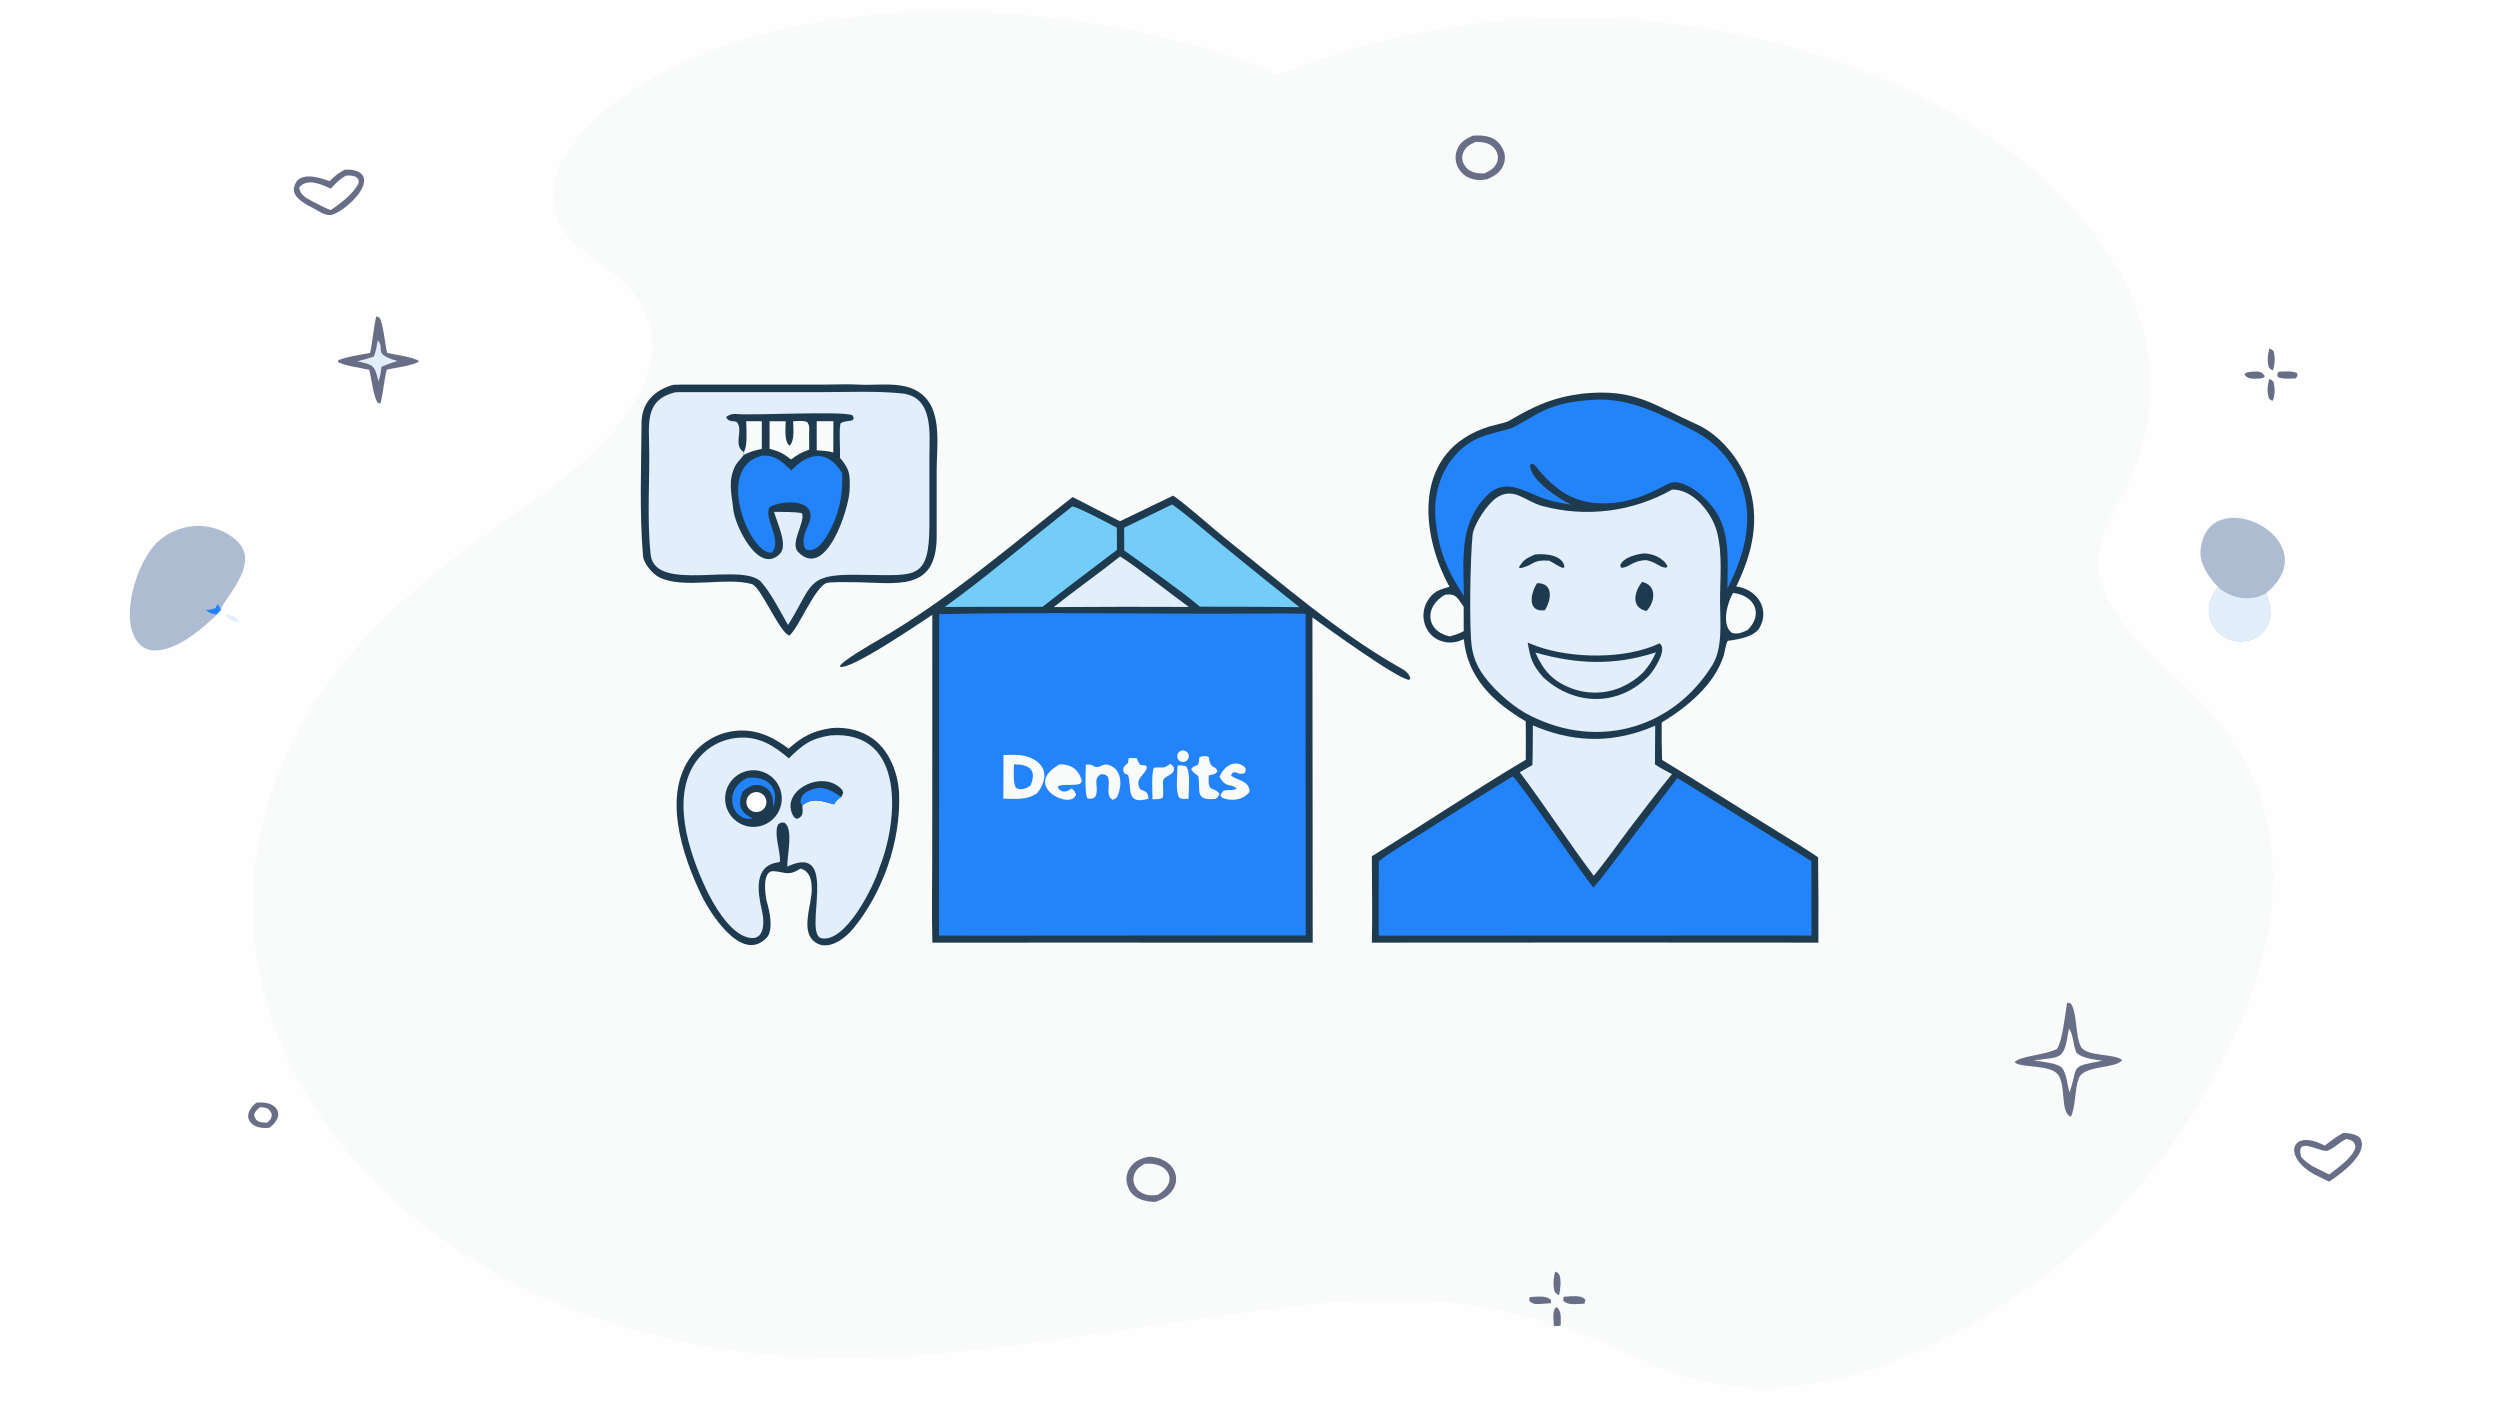
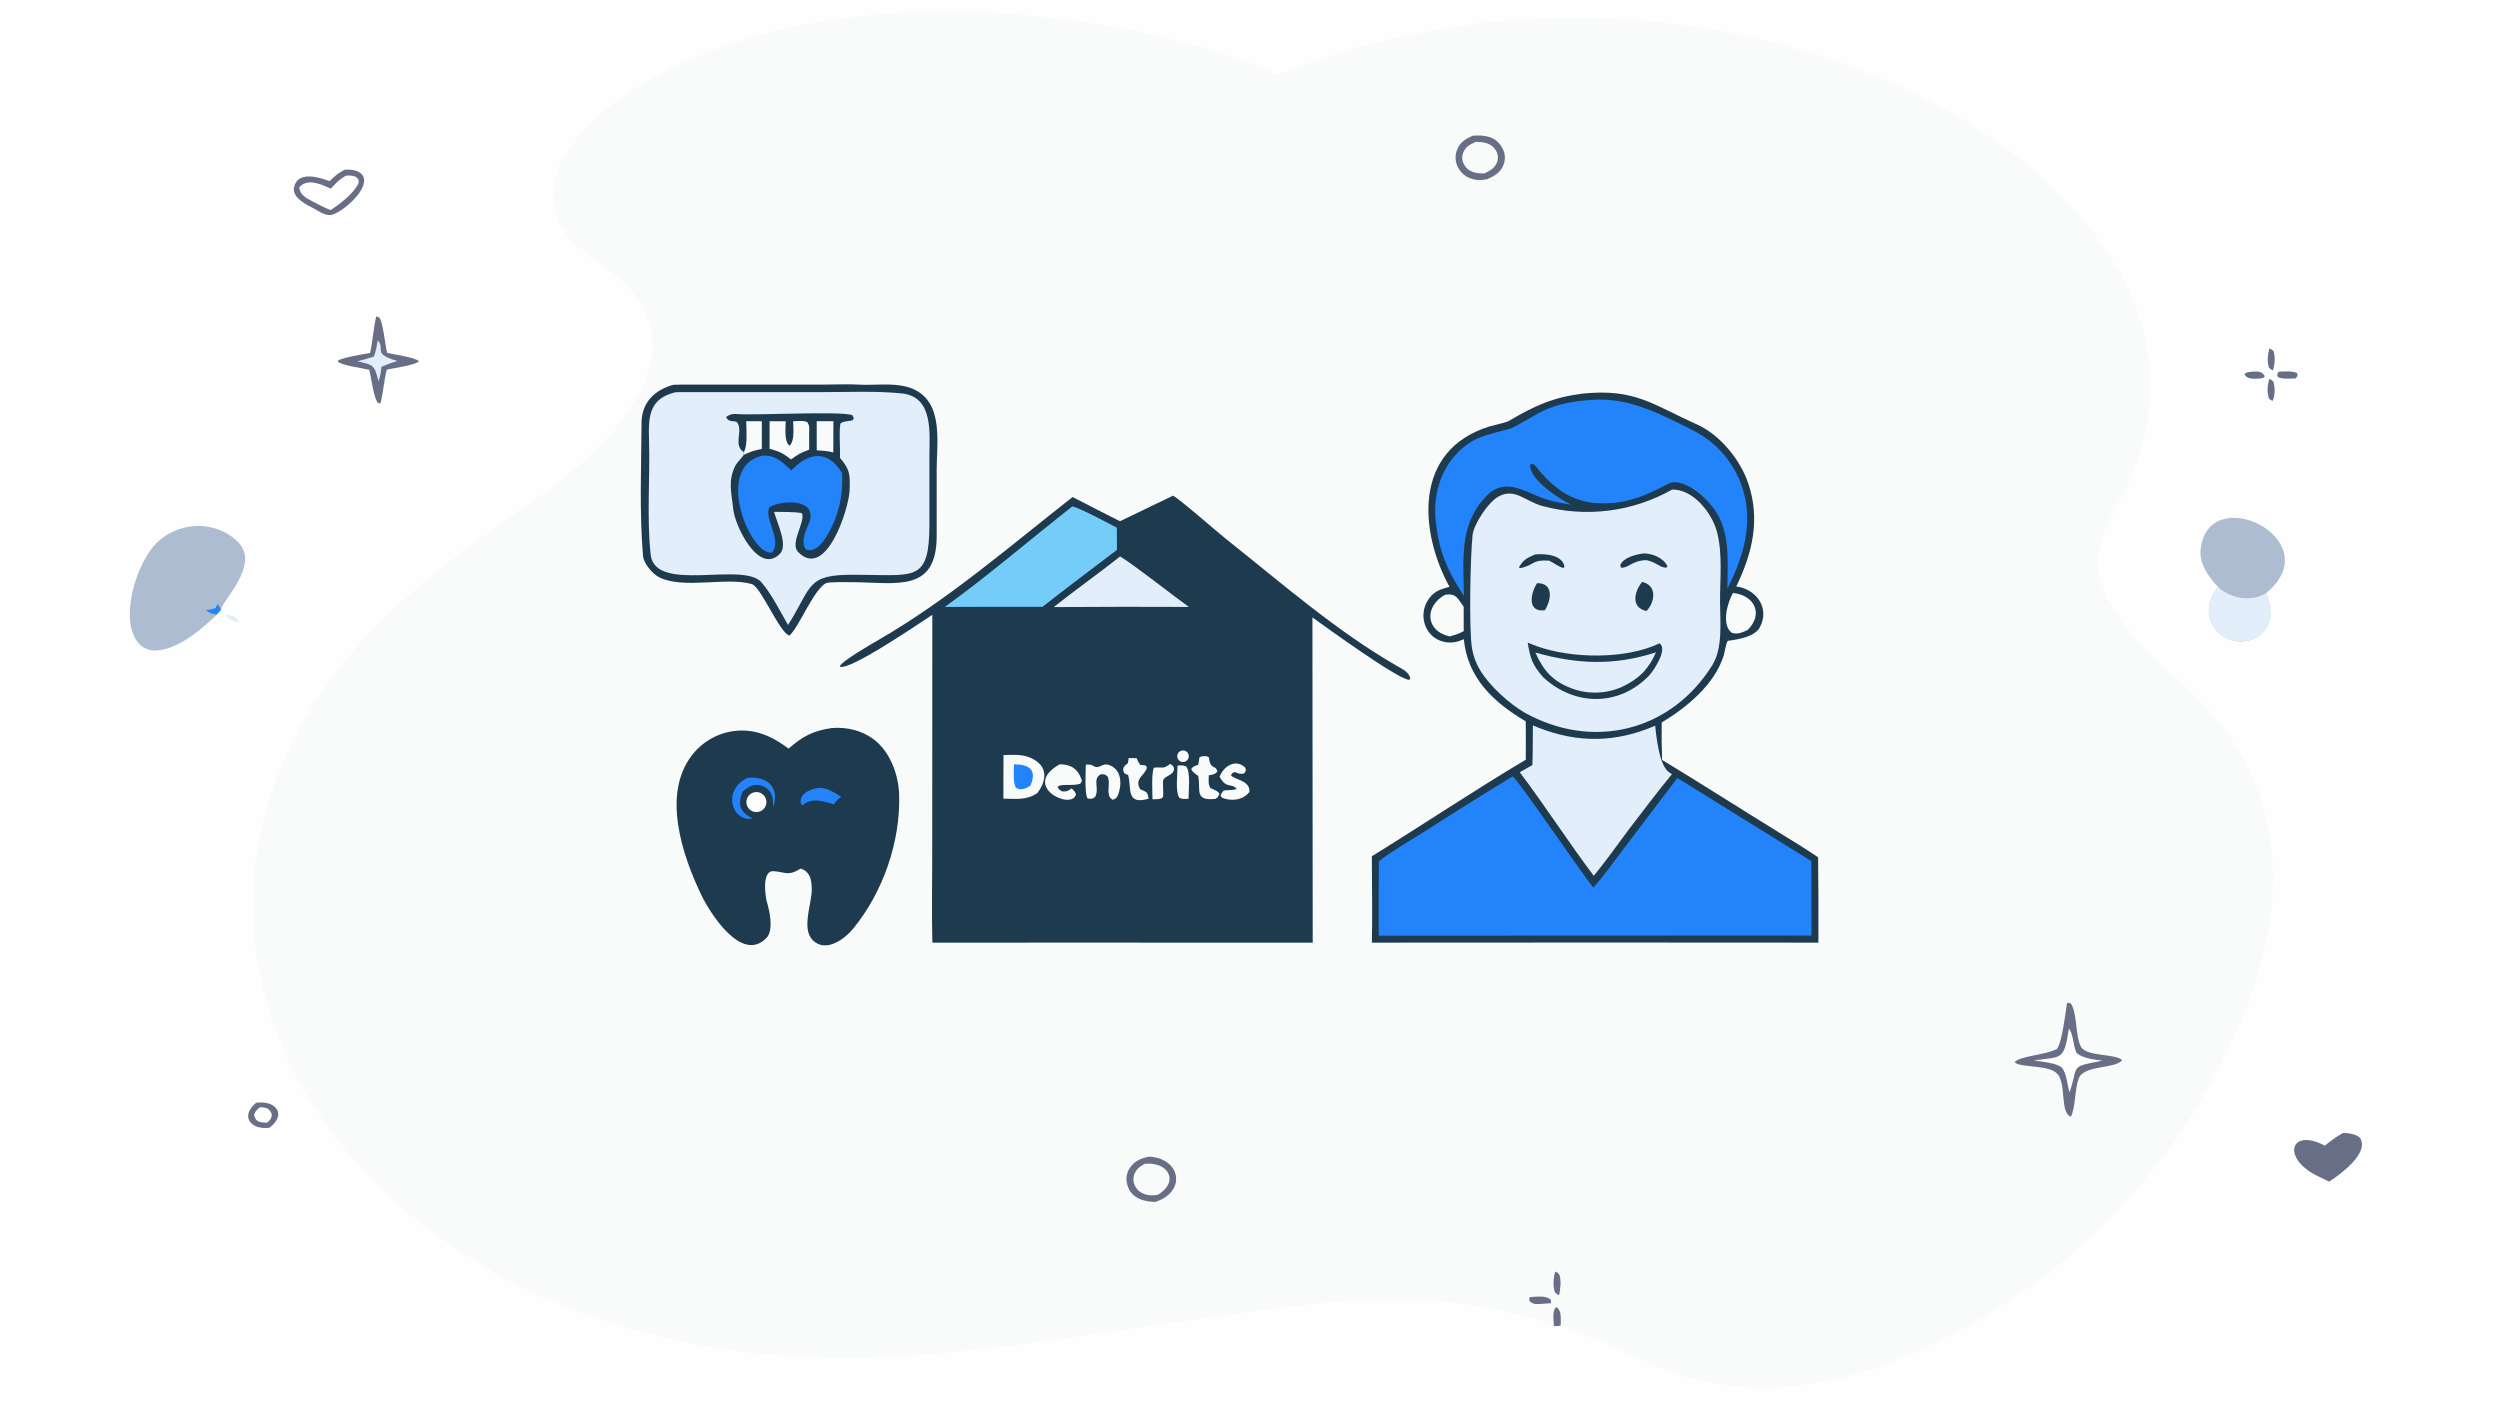
<svg xmlns="http://www.w3.org/2000/svg" version="1.1" style="display: block;" viewBox="0 0 2048 1152" width="1820" height="1024" preserveAspectRatio="none">
  <path transform="translate(0,0)" fill="rgb(254,254,254)" d="M 0 0 L 2048 0 L 2048 1152 L 0 1152 L 0 0 z" />
  <path transform="translate(0,0)" fill="rgb(249,250,250)" d="M 1273.02 1086 L 1272.3 1085.64 C 1256.55 1077.88 1218.63 1070.81 1200.97 1068.29 C 1128.91 1058.04 1056.72 1069.89 985.44 1079.65 C 813.975 1103.13 663.609 1137.81 494.548 1081.19 C 448.767 1066.32 405.39 1044.88 365.777 1017.54 C 231.024 923.324 163.163 764.892 238.794 609.246 C 272.694 539.48 328.38 488.86 389.798 443.474 C 440.284 406.524 503.345 371.446 528.609 311.049 C 535.136 295.185 537.28 278.465 531.38 262.543 C 520.1 232.105 497.633 221.015 474.237 202.736 C 453.381 186.441 447.101 159.497 459.027 134.643 C 480.986 88.878 544.007 55.16 589.997 38.849 C 705.533 -2.129 844.031 3.842 961.857 32.713 C 978.607 36.817 996.007 42.333 1012.29 47.874 C 1023.73 51.766 1036.22 57.812 1047.51 61.267 C 1208.33 -2.921 1388.02 -0.852 1547.31 67.023 C 1668.94 118.104 1807.88 240.471 1746.68 387.868 C 1733.32 420.019 1707.93 447.902 1724.46 485.39 C 1737.46 515.623 1766.64 540.927 1790.93 563.053 C 1873.46 638.241 1878.19 735.328 1835.48 836.577 C 1783.41 961.101 1684.18 1059.96 1559.47 1111.57 C 1493.81 1138.16 1426.13 1147.49 1358.82 1119.33 C 1347.24 1114.49 1286.76 1086.39 1278.5 1085.62 C 1276.53 1086.18 1275.06 1086.03 1273.02 1086 z" />
  <path transform="translate(0,0)" fill="rgb(104,110,134)" d="M 1273.02 1086 C 1272.66 1081.15 1271.85 1076.35 1273.64 1071.87 L 1275.18 1070.43 C 1279.49 1073.8 1278.48 1080.41 1278.5 1085.62 C 1276.53 1086.18 1275.06 1086.03 1273.02 1086 z" />
  <path transform="translate(0,0)" fill="rgb(29,58,79)" d="M 1296.42 322.357 C 1339.38 318.078 1353.07 330.959 1390.28 347.688 C 1409.06 356.13 1425.61 376.467 1432.16 395.829 C 1442.19 425.448 1435.6 452.983 1422.35 480.322 C 1438.26 482.29 1450.4 497.7 1441.54 513.953 C 1437.45 521.475 1423.84 523.758 1415.45 524.834 C 1413.95 526.354 1412.93 534.09 1412.1 536.768 C 1404.57 560.861 1381.6 579.502 1361.27 591.721 C 1361.13 601.942 1361.23 612.166 1361.59 622.382 C 1393.79 641.893 1425.44 662.154 1457.49 681.905 C 1468.24 688.528 1478.97 694.989 1489.39 702.129 C 1489.66 725.428 1489.73 748.728 1489.63 772.028 L 1313.5 771.933 L 1123.85 772.028 C 1124.33 748.934 1123.86 724.465 1123.81 701.269 C 1165.83 675.364 1207.62 647.31 1249.92 622.179 C 1250.11 611.94 1249.91 601.087 1249.9 590.796 C 1223.66 575.343 1202.16 555.289 1199.17 523.492 C 1197.64 524.128 1196.09 524.752 1194.51 525.252 C 1188.68 527.026 1182.38 526.365 1177.05 523.421 C 1172.01 520.667 1168.46 515.821 1166.94 510.324 C 1165.28 504.385 1166.06 498.03 1169.1 492.665 C 1173.67 484.728 1179.1 482.765 1187.41 480.604 C 1163.13 436.395 1156.69 368.598 1220.6 349.12 C 1223.68 348.18 1233.64 346.173 1236.12 344.707 C 1257.15 332.298 1272.04 325.481 1296.42 322.357 z" />
  <path transform="translate(0,0)" fill="rgb(226,238,249)" d="M 1369.81 400.959 C 1387.12 400.516 1402.37 420.16 1406.5 435.381 C 1411.34 453.894 1408.94 474.135 1409.06 493.261 C 1409.16 509.527 1411.46 530.76 1402.66 544.874 C 1368.68 599.35 1304.15 614.75 1248.51 583.382 C 1235.9 575.922 1220.11 561.558 1212.53 548.923 C 1208.98 543.009 1206.66 536.444 1205.69 529.616 C 1203.42 514.414 1204.46 455.59 1206.35 438.049 C 1207.25 429.648 1218.94 411.186 1227.95 406.449 C 1241.17 399.496 1249.83 410.676 1263.24 414.347 C 1299.14 424.088 1337.44 419.277 1369.81 400.959 z" />
  <path transform="translate(0,0)" fill="rgb(29,58,79)" d="M 1359.37 526.953 C 1366.69 531.186 1354.78 549.35 1350.8 553.434 C 1325.71 579.179 1289.4 578.019 1264.22 554.717 C 1255.11 544.246 1253.74 539.471 1251.49 526.318 C 1253.95 527.364 1256.44 528.343 1258.95 529.255 C 1287.58 539.446 1331.53 540.178 1359.37 526.953 z" />
  <path transform="translate(0,0)" fill="rgb(226,238,249)" d="M 1257.8 534.453 C 1291.88 544.042 1322.42 545.377 1356.56 534.246 C 1353.41 541.39 1351.07 544.886 1346.05 550.799 C 1341.03 555.673 1335.19 559.642 1328.82 562.532 C 1315.53 568.459 1300.42 568.828 1286.86 563.555 C 1271.48 557.573 1264.16 548.728 1257.8 534.453 z" />
  <path transform="translate(0,0)" fill="rgb(29,58,79)" d="M 1259.18 477.614 C 1272.89 477.369 1270.95 491.527 1265.49 499.8 C 1250.78 501.658 1253.76 485.78 1259.18 477.614 z" />
  <path transform="translate(0,0)" fill="rgb(29,58,79)" d="M 1345.26 476.565 C 1357.46 479.421 1356.11 492.727 1348.81 500.405 C 1335.69 497.685 1338.82 484.352 1345.26 476.565 z" />
  <path transform="translate(0,0)" fill="rgb(29,58,79)" d="M 1346.24 453.262 C 1353.6 453.159 1362.71 456.84 1365.99 463.81 L 1365.04 464.963 C 1359.66 464.819 1357.54 460.861 1349.66 458.979 L 1348.56 458.726 C 1336.43 459.212 1334.05 465.591 1327.9 464.907 L 1327.36 462.753 C 1329.92 456.439 1340.26 454.133 1346.24 453.262 z" />
  <path transform="translate(0,0)" fill="rgb(29,58,79)" d="M 1257.32 454.158 C 1265.21 453.242 1280.03 454.159 1281.67 464.222 L 1280.53 465.161 C 1277.84 464.661 1272.47 460.858 1269.05 459.131 C 1253.88 458.372 1257.54 462.941 1245.21 465.317 L 1244.3 464.587 C 1248.43 458.004 1250.23 457.469 1257.32 454.158 z" />
  <path transform="translate(0,0)" fill="rgb(35,131,250)" d="M 1239.16 635.871 C 1242.79 637.278 1296.09 715.834 1305.18 726.847 C 1311.52 720.466 1323.83 703.391 1329.54 695.872 L 1374.1 637.172 L 1483.87 705.26 L 1484 766.245 L 1464.97 766.189 L 1129.46 766.327 C 1129.36 746.017 1129.39 725.706 1129.55 705.396 C 1138.75 697.86 1158.8 686.178 1169.45 679.457 C 1192.49 664.626 1215.73 650.096 1239.16 635.871 z" />
  <path transform="translate(0,0)" fill="rgb(35,131,250)" d="M 1305.21 327.418 C 1335.29 325.53 1361.02 339.458 1387.61 352.841 C 1406.65 362.565 1421 379.509 1427.46 399.89 C 1436.62 428.29 1428.18 456.405 1415.13 481.927 C 1415.14 456.849 1418.16 431.236 1400.02 411.791 C 1393.99 404.335 1376.73 390.709 1366.57 396.211 C 1347.8 406.375 1330.32 413.55 1308.13 412.095 C 1287.63 410.75 1274.16 400.681 1260.71 385.208 C 1258.76 382.659 1257.68 380.517 1254.72 379.809 L 1253.41 380.862 C 1253.57 393.522 1276.91 408.169 1286.96 413.316 C 1280.31 412.216 1273.03 410.995 1266.6 408.943 C 1249.39 403.441 1233.48 389.852 1217.43 406.514 C 1195.07 429.737 1198.9 458.612 1199.22 488.176 C 1185.38 467.084 1178.29 450.364 1175.98 424.657 C 1174.32 406.159 1179.6 386.992 1191.82 373.191 C 1206.27 356.865 1218.8 356.489 1237.92 350.784 C 1239.63 350.275 1254.1 341.972 1256.64 340.463 C 1272.43 331.105 1287 328.617 1305.21 327.418 z" />
-   <path transform="translate(0,0)" fill="rgb(226,238,249)" d="M 1255.72 594.061 C 1257.15 594.713 1258.59 595.32 1260.06 595.882 C 1292.69 608.714 1323.77 608.297 1355.93 594.342 L 1355.75 626.008 C 1359.26 628.586 1365.68 631.809 1369.69 633.98 C 1357.66 648.53 1345.66 664.62 1334.08 679.645 C 1325.03 691.845 1315.16 705.674 1305.64 717.31 C 1284.77 689.702 1265.87 660.106 1244.98 632.462 L 1255.32 626.621 C 1255.74 616.209 1255.61 604.571 1255.72 594.061 z" />
+   <path transform="translate(0,0)" fill="rgb(226,238,249)" d="M 1255.72 594.061 C 1257.15 594.713 1258.59 595.32 1260.06 595.882 C 1292.69 608.714 1323.77 608.297 1355.93 594.342 C 1359.26 628.586 1365.68 631.809 1369.69 633.98 C 1357.66 648.53 1345.66 664.62 1334.08 679.645 C 1325.03 691.845 1315.16 705.674 1305.64 717.31 C 1284.77 689.702 1265.87 660.106 1244.98 632.462 L 1255.32 626.621 C 1255.74 616.209 1255.61 604.571 1255.72 594.061 z" />
  <path transform="translate(0,0)" fill="rgb(249,250,250)" d="M 1183.8 487.09 C 1193.04 485.845 1193.77 489.727 1199.04 496.922 L 1199.08 516.905 C 1194.62 519.312 1192.6 519.811 1187.67 521.214 C 1187.28 521.12 1186.88 521.024 1186.48 520.925 C 1167.98 516.307 1166.68 496.65 1183.8 487.09 z" />
  <path transform="translate(0,0)" fill="rgb(249,250,250)" d="M 1419.68 485.607 C 1437.5 487.609 1444.79 502.924 1431.68 515.97 C 1427.37 517.92 1423.31 519.891 1418.61 518.211 C 1410.01 511.753 1415.06 493.466 1419.68 485.607 z" />
  <path transform="translate(0,0)" fill="rgb(29,58,79)" d="M 960.996 405.926 C 969.586 411.255 994.867 433.901 1004.83 441.808 C 1050.08 477.705 1094.64 516.839 1144.89 545.701 C 1149.32 548.25 1153.94 550.334 1155.37 555.545 L 1154.43 556.79 C 1145.35 556.554 1086.5 513.809 1075.14 505.67 L 1075.37 772.062 L 871.5 771.996 L 763.801 772.07 C 763.103 747.324 763.746 719.348 763.672 694.336 L 763.743 503.537 C 753.837 509.97 695.054 550.27 687.903 545.866 C 688.888 541.793 714.603 527.043 720.721 523.485 C 777.911 490.224 826.613 447.788 878.67 407.062 C 891.57 413.748 904.51 420.356 917.489 426.887 L 960.996 405.926 z" />
-   <path transform="translate(0,0)" fill="rgb(35,131,250)" d="M 1032.7 502.487 C 1044.98 502.378 1057.27 502.43 1069.55 502.642 L 1069.68 766.121 L 807.5 766.316 L 769.219 766.241 L 769.396 502.994 C 855.96 501.156 945.775 503.077 1032.7 502.487 z" />
  <path transform="translate(0,0)" fill="rgb(249,250,250)" d="M 822.059 618.361 C 831.889 618.184 840.066 617.289 848.611 623.059 C 858.875 629.99 856.289 640.995 849.859 649.438 C 841.463 655.514 832.005 654.258 821.96 654.082 L 822.059 618.361 z" />
  <path transform="translate(0,0)" fill="rgb(35,131,250)" d="M 830.665 625.992 C 842.954 625.958 849.826 630.339 844.133 643.412 C 840.295 645.981 836.139 647.794 832.099 645.023 C 829.77 640.265 830.575 631.647 830.665 625.992 z" />
  <path transform="translate(0,0)" fill="rgb(249,250,250)" d="M 868.138 625.97 C 876.926 625.968 882.946 629.34 886.091 638.741 C 886.562 640.149 885.846 640.518 884.971 641.772 C 879.791 644.056 868.589 641.447 866.382 644.539 C 867.799 646.894 867.994 647.182 870.52 648.222 C 874.223 648.393 874.897 647.716 877.849 645.698 C 879.992 647.653 880.301 647.93 881.51 650.554 C 878.086 664.26 835.955 643.735 868.138 625.97 z" />
  <path transform="translate(0,0)" fill="rgb(249,250,250)" d="M 889.508 626.268 C 891.571 626.109 893.862 625.978 895.528 627.201 C 901.041 630.744 902.395 623.988 909.285 626.823 C 918.906 630.782 919.148 642.385 915.985 650.777 C 914.962 653.493 914.084 654.072 911.647 655.06 L 909.458 653.415 C 907.493 650.094 908.102 646.661 908.291 642.75 C 908.428 639.789 908.261 639.296 907.638 636.353 C 904.743 633.797 906.181 634.477 901.995 634.052 C 894.337 637.834 901.144 645.812 897.032 652.854 C 893.748 654.602 895.193 654.169 891.024 654.011 C 888.338 650.971 889.463 631.751 889.508 626.268 z" />
  <path transform="translate(0,0)" fill="rgb(249,250,250)" d="M 999.072 636.095 C 1002.9 626.715 1012.71 621.402 1020.2 628.766 C 1020.69 631.867 1020.92 630.665 1019.37 633.296 C 1013.19 635.451 1011.87 629.262 1008.37 634.809 C 1011.22 638.832 1024.21 638.891 1023.54 648.616 C 1018.24 655.422 1008.71 656.494 1001.09 653.341 L 999.733 651.354 C 1000.47 649.848 1001.4 648.772 1002.42 647.447 C 1006.8 646.767 1008.51 647.595 1013.13 646.13 C 1009.13 641.191 1004.77 646.077 999.582 637 L 999.072 636.095 z" />
  <path transform="translate(0,0)" fill="rgb(249,250,250)" d="M 998.939 649.925 C 997.441 653.37 998.364 652.364 995.632 654.305 C 978.047 656.005 983.828 647.226 981.593 635.536 C 981.54 635.26 976.989 632.909 975.831 629.848 C 977.367 627.544 978.661 627.553 981.529 626.284 C 982.272 623.778 982.272 623.164 982.447 620.527 L 984.039 619.521 C 987.14 619.331 987.816 618.776 990.255 620.107 C 991.647 631.448 996.115 625.822 997.282 632.002 C 994.58 634.65 994.46 633.994 990.221 635.042 C 990.242 639.693 989.515 641.767 991.551 645.417 C 995.185 647.217 996.838 647.18 998.939 649.925 z" />
  <path transform="translate(0,0)" fill="rgb(249,250,250)" d="M 924.631 620.812 C 927.027 620.783 928.888 620.882 931.279 621.052 C 932.156 623.661 932.499 624.126 934.079 626.396 L 938.54 626.915 L 939.55 628.494 C 938.644 634.682 928.705 637.451 934.093 646.469 C 940.07 649.045 939.755 648.402 941.006 654.128 C 921.862 659.684 927.271 645.301 924.135 634.732 L 921.317 633.58 C 918.379 629.214 921.345 627.081 924.006 624.972 C 924.256 623.31 924.464 621.923 924.631 620.812 z" />
  <path transform="translate(0,0)" fill="rgb(249,250,250)" d="M 958.703 625.621 C 959.897 626.331 960.516 627.123 961.507 628.121 C 963.094 634.866 954.722 634.741 953.016 638.736 C 952.118 640.837 953.463 648.505 952.65 653.059 C 949.974 654.974 947.946 654.403 944.137 654.61 C 944.083 649.531 943.084 632.262 945.395 628.727 C 953.423 627.937 952.086 630.293 958.703 625.621 z" />
  <path transform="translate(0,0)" fill="rgb(249,250,250)" d="M 964.639 626.988 C 967.667 626.859 968.832 626.6 971.706 627.664 C 975.496 632.63 973.68 646.8 973.647 654.191 C 970.605 654.325 968.562 654.789 966.015 653.278 C 962.712 647.889 964.601 634.714 964.639 626.988 z" />
  <path transform="translate(0,0)" fill="rgb(249,250,250)" d="M 966.816 615.213 C 968.375 614.336 970.296 614.413 971.78 615.412 C 973.264 616.411 974.059 618.16 973.835 619.935 C 973.611 621.71 972.406 623.207 970.72 623.806 C 968.403 624.628 965.841 623.54 964.824 621.301 C 963.807 619.062 964.672 616.417 966.816 615.213 z" />
-   <path transform="translate(0,0)" fill="rgb(116,205,249)" d="M 960.248 413.14 C 972.48 421.786 988.745 436.074 1000.85 445.987 C 1021.92 463.249 1043.13 480.337 1064.47 497.251 L 1024.66 496.947 L 983.016 496.87 C 967.191 483.547 938.415 463.344 920.985 450.835 L 920.885 432.218 L 960.248 413.14 z" />
  <path transform="translate(0,0)" fill="rgb(116,205,249)" d="M 878.446 414.752 C 884.492 415.888 908.316 428.751 914.913 432.182 L 915.018 450.335 C 894.636 465.926 874.208 481.065 854.038 496.975 L 812.5 496.97 L 773.969 497.084 C 806.856 473.612 845.68 440.404 878.446 414.752 z" />
  <path transform="translate(0,0)" fill="rgb(226,238,249)" d="M 917.589 455.733 C 930.215 463.433 960.221 487.272 973.9 497.074 L 920.5 496.974 L 863.211 497.2 C 880.888 483.14 899.722 469.925 917.589 455.733 z" />
  <path transform="translate(0,0)" fill="rgb(29,58,79)" d="M 551.504 315.155 C 553.494 315.072 555.485 315.02 557.477 315 L 677.063 314.961 C 685.332 314.962 694.96 314.507 703.002 314.971 C 721.051 316.129 743.559 310.829 757.575 325.068 C 771.45 339.163 767.413 365.658 767.322 384.645 L 767.339 439.223 C 767.19 485.553 734.232 477.12 699.25 476.818 C 695.382 476.796 678.877 476.435 676.656 477.599 C 666.405 482.969 654.526 513.763 646.713 520.512 C 638.647 518.503 623.428 480.557 615.915 478.382 C 594.853 472.284 560.51 482.774 540.124 472.88 C 534.684 470.24 527.303 461.506 526.775 455.491 C 523.724 419.625 525.338 382.567 525.54 346.501 C 525.634 329.66 536.084 319.523 551.504 315.155 z" />
  <path transform="translate(0,0)" fill="rgb(226,238,249)" d="M 553.408 321.226 C 554.145 321.201 554.883 321.185 555.621 321.179 L 675.242 321.131 C 695.858 321.125 718.425 320.124 738.757 322.207 C 764.961 324.892 761.357 355.039 761.369 373.093 L 761.368 429.059 C 761.306 475.129 750.654 471.179 708.404 470.832 C 705.613 470.809 702.552 470.773 699.752 470.744 C 660.105 470.4 665.565 480.373 645.543 511.877 C 639.765 501.721 631.59 485.709 623.456 476.538 C 607.585 460.03 537.127 485.791 533.06 454.594 C 529.682 423.574 532.633 391.311 531.666 360.041 C 531.065 340.623 531.992 326.398 553.408 321.226 z" />
  <path transform="translate(0,0)" fill="rgb(29,58,79)" d="M 609.209 370.264 C 600.291 364.287 609.059 353.15 603.9 345.993 C 602.497 344.047 596.558 346.553 594.915 341.454 C 596.905 339.9 599.915 338.778 602.343 339.033 C 616.372 340.505 690.065 336.347 698.317 340.1 L 699.426 342.584 L 698.497 344.206 C 694.731 345.114 689.998 344.983 688.417 346.978 C 687.205 355.357 688.406 366.143 688.144 375.01 C 696.168 384.634 696.52 388.251 695.977 401.8 C 695.382 416.632 676.722 475.332 653.869 452.129 C 646.666 444.816 660.038 427.504 656.945 420.293 C 651.177 419.11 640.406 419.267 634.121 419.183 C 636.867 429.087 645.707 446.67 638.878 453.58 C 621.534 471.129 602.057 430.686 600.678 417.128 C 599.185 402.46 596.085 394.015 602.618 380.918 C 604.142 378.563 608.456 374.037 609.266 372.564 C 608.841 371.266 608.98 371.75 609.209 370.264 z" />
  <path transform="translate(0,0)" fill="rgb(249,250,250)" d="M 611.287 344.971 L 624.092 344.995 L 624.091 367.668 C 617.408 369.138 615.535 369.563 609.266 372.564 C 608.841 371.266 608.98 371.75 609.209 370.264 C 612.646 365.948 611.416 351.068 611.287 344.971 z" />
  <path transform="translate(0,0)" fill="rgb(35,131,250)" d="M 624.734 373.123 C 635.646 372.732 640.652 378.225 648.281 385.265 C 662.545 370.084 678.446 368.263 689.888 387.559 C 690.301 400.691 689.106 411.958 684.456 424.347 C 681.324 432.692 671.419 454.549 660.19 449.95 C 655.471 443.523 660.407 433.939 663.098 427.512 C 669.819 407.474 639.078 409.815 630.348 415.413 C 625.427 424.005 641.022 442.564 632.477 452.515 C 615.05 456.066 584.028 382.187 624.734 373.123 z" />
  <path transform="translate(0,0)" fill="rgb(249,250,250)" d="M 649.701 345.038 C 653.359 344.883 658.41 344.208 661.452 345.801 C 663.591 349.657 662.812 350.466 662.838 355.5 L 662.873 368.288 C 655.688 370.942 654.337 371.768 647.946 376.286 C 641.338 371.032 638.561 369.734 630.407 367.55 L 630.449 345.01 L 643.675 345.029 C 643.56 350.533 642.21 361.489 646.754 365.046 C 651.122 361.152 649.869 350.591 649.701 345.038 z" />
  <path transform="translate(0,0)" fill="rgb(249,250,250)" d="M 669.043 344.955 L 682.724 344.988 L 682.644 370.531 C 678.215 369.286 673.667 369.118 669.081 368.774 L 669.043 344.955 z" />
  <path transform="translate(0,0)" fill="rgb(29,58,79)" d="M 681.088 596.304 C 694.146 595.026 707.914 598.694 717.916 607.289 C 729.769 617.475 736.031 635.115 736.58 650.666 C 737.791 689.299 723.377 730.774 698.843 760.658 C 691.992 769.004 676.423 780.758 665.745 769.923 C 656.296 760.337 665.258 739.639 664.984 728.099 C 664.867 723.159 664.51 717.61 660.528 713.885 C 659.929 713.176 656.41 710.892 655.401 711.553 C 645.579 717.992 642.4 713.877 633.536 713.477 C 624.442 713.066 626.668 731.571 627.934 737.646 C 630.434 745.782 633.959 761.699 628.041 767.974 C 607.452 789.806 580.994 746.384 574.805 733.573 C 558.864 700.574 542.329 650.927 566.441 619.11 C 574.736 607.973 587.163 600.643 600.923 598.773 C 618.441 596.467 632.521 602.995 646.025 613.147 C 657.384 603.074 666.11 598.556 681.088 596.304 z" />
-   <path transform="translate(0,0)" fill="rgb(226,238,249)" d="M 680.491 602.264 C 742.182 597.879 735.81 672.739 720.415 710.628 C 715.836 726.142 692.696 772.323 673.061 768.427 C 657.072 765.255 688.763 689.237 644.918 709.727 C 644.841 699.828 650.147 679.028 642.654 673.759 C 639.072 673.696 640.421 673.299 637.497 675.138 C 633.68 682.486 639.088 695.549 639.052 705.495 L 637.688 706.252 C 617.053 708.858 620.727 730.981 624.201 745.939 C 626.638 756.431 626.238 773.269 609.996 766.902 C 596.769 761.717 584.703 741.341 578.672 728.608 C 564.282 698.229 548.092 650.275 572.463 620.762 C 580.433 611.187 591.928 605.232 604.346 604.245 C 621.592 602.772 633.815 610.574 646.194 621.102 C 657.922 609.592 664.216 604.81 680.491 602.264 z" />
  <path transform="translate(0,0)" fill="rgb(29,58,79)" d="M 611.816 631.465 C 624.31 628.476 636.855 636.206 639.801 648.71 C 642.748 661.214 634.975 673.732 622.461 676.636 C 610.008 679.526 597.563 671.798 594.63 659.355 C 591.698 646.911 599.383 634.44 611.816 631.465 z" />
  <path transform="translate(0,0)" fill="rgb(35,131,250)" d="M 612.147 637.12 C 628.117 635.225 639.131 644.637 633.387 660.979 C 633.22 656.181 633.311 650.646 629.714 647.106 C 623.11 640.609 614.829 642.186 608.84 647.961 L 608.126 648.656 C 604.215 659.675 606.15 664.853 616.489 670.4 C 599.808 673.408 591.079 647.55 612.147 637.12 z" />
  <path transform="translate(0,0)" fill="rgb(254,254,254)" d="M 616.216 649.458 C 618.938 648.204 622.127 648.535 624.533 650.32 C 626.94 652.105 628.182 655.06 627.772 658.028 C 627.362 660.997 625.365 663.505 622.565 664.571 C 618.434 666.143 613.8 664.158 612.088 660.083 C 610.376 656.007 612.202 651.308 616.216 649.458 z" />
  <path transform="translate(0,0)" fill="rgb(29,58,79)" d="M 657.252 659.728 C 657.712 665.007 658.26 669.097 652.739 670.664 L 650.522 669.38 C 636.901 648.518 674.097 628.612 690.035 647.054 C 690.975 650.291 690.994 648.88 689.241 652.649 C 686.264 654.148 685.096 656.14 683.112 658.768 C 674.417 656.175 664.973 652.834 657.252 659.728 z" />
  <path transform="translate(0,0)" fill="rgb(35,131,250)" d="M 657.252 659.728 L 655.847 657.461 C 655.495 650.501 661.274 647.678 667.13 645.953 C 675.469 643.497 682.417 648.518 689.241 652.649 C 686.264 654.148 685.096 656.14 683.112 658.768 C 674.417 656.175 664.973 652.834 657.252 659.728 z" />
  <path transform="translate(0,0)" fill="rgb(104,110,134)" d="M 1693.4 821.119 C 1694.26 821.329 1695.28 821.579 1696.46 821.868 C 1701.81 829.778 1700.05 849.581 1704.91 857.663 C 1709.56 865.378 1733.83 862.994 1738.43 868.267 C 1732.86 875.626 1706.96 871.973 1702.82 883.381 C 1699.49 892.568 1700.52 905.916 1696.5 914.563 C 1687.24 911.318 1693.03 888.081 1685.44 879.531 C 1678.46 871.661 1654.39 874.804 1650.37 869.866 C 1654.61 864.878 1674.67 864.281 1685.08 859.109 C 1689.49 853.061 1691.81 830.107 1693.4 821.119 z" />
  <path transform="translate(0,0)" fill="rgb(254,254,254)" d="M 1694.83 842.514 C 1698.4 846.049 1698.31 856.623 1701.06 862.178 C 1705.7 866.865 1715.74 867.709 1722.24 868.728 C 1695.39 873.814 1702.78 872.019 1695.7 893.798 L 1695.45 894.575 C 1693.74 891.197 1693.36 879.212 1689.09 874.491 C 1685.62 870.653 1671.65 869.338 1666.01 868.504 C 1689.45 865.158 1690.64 868.953 1694.83 842.514 z" />
  <path transform="translate(0,0)" fill="rgb(104,110,134)" d="M 941.341 947.274 C 967.424 948.712 972.15 976.134 946.367 984.41 C 935.88 984.124 925.632 980.731 923.178 969.119 C 922.223 964.695 923.131 960.074 925.691 956.341 C 929.591 950.576 934.911 948.633 941.341 947.274 z" />
  <path transform="translate(0,0)" fill="rgb(249,250,250)" d="M 937.722 953.137 C 957.77 951.288 966.062 968.174 948.474 978.543 C 941.302 979.895 933.752 978.395 929.932 971.532 C 928.426 968.799 928.082 965.576 928.978 962.586 C 930.442 957.565 933.605 955.6 937.722 953.137 z" />
  <path transform="translate(0,0)" fill="rgb(104,110,134)" d="M 1206.31 111.166 C 1216.75 110.339 1226.23 111.739 1231.25 122.344 C 1233.11 126.213 1233.31 130.671 1231.81 134.692 C 1229.35 141.283 1224.29 144.158 1218.25 146.795 C 1208.64 148.863 1198.95 146.023 1194.25 136.833 C 1192.14 132.625 1191.84 127.739 1193.41 123.306 C 1195.8 116.479 1200.2 114.039 1206.31 111.166 z" />
  <path transform="translate(0,0)" fill="rgb(249,250,250)" d="M 1208.87 116.213 C 1215.73 116.178 1222.41 117.31 1225.9 124.106 C 1227.31 126.805 1227.49 129.981 1226.39 132.82 C 1224.47 137.873 1220.5 139.879 1215.95 142.05 C 1208.83 142.123 1202.44 140.993 1198.95 133.933 C 1197.58 131.189 1197.45 127.988 1198.59 125.14 C 1200.63 119.993 1204.24 118.356 1208.87 116.213 z" />
-   <path transform="translate(0,0)" fill="rgb(104,110,134)" d="M 1280.92 1062.06 C 1286.26 1061.83 1295.48 1060.15 1298.75 1064.45 L 1298.01 1067.7 L 1296.43 1067.77 C 1290.54 1068 1284.71 1069.18 1280.59 1065.36 L 1280.92 1062.06 z" />
  <path transform="translate(0,0)" fill="rgb(104,110,134)" d="M 1253.03 1062.32 C 1259.21 1062.04 1265.86 1060.77 1270.45 1064.43 L 1270.68 1067.33 C 1268.11 1067.53 1265.54 1067.71 1262.96 1067.86 C 1258.21 1068.13 1256.25 1068.52 1252.84 1065.48 L 1253.03 1062.32 z" />
  <path transform="translate(0,0)" fill="rgb(104,110,134)" d="M 1273.91 1041.46 C 1276.01 1042.16 1276.13 1042.49 1277.52 1044.14 C 1279.09 1049.78 1278.26 1055.01 1277.28 1060.72 C 1275.33 1060.13 1275.06 1059.65 1273.67 1058.2 C 1272.03 1052.53 1272.58 1047.15 1273.91 1041.46 z" />
  <path transform="translate(0,0)" fill="rgb(173,188,208)" d="M 177.485 503.292 C 177.287 503.608 177.089 503.924 176.891 504.239 C 163.703 516.504 144.326 532.929 126.424 532.736 C 121.688 532.657 117.186 530.664 113.945 527.21 C 96.623 508.467 111.912 458.829 130.051 443.03 C 140.054 434.229 153.195 429.854 166.477 430.905 C 177.264 431.822 188.642 436.716 195.965 444.99 C 212.384 463.543 181.68 492.096 181.061 499.479 L 177.485 503.292 z" />
  <path transform="translate(0,0)" fill="rgb(35,131,250)" d="M 177.485 503.292 C 173.218 502.469 171.975 502.469 168.703 499.57 C 172.265 499.285 172.996 499.236 176.485 498.003 C 177.272 496.481 177.391 496.071 178.551 494.768 L 181.061 499.479 L 177.485 503.292 z" />
  <path transform="translate(0,0)" fill="rgb(173,188,208)" d="M 1817.04 480.697 C 1809.41 472.835 1801.54 461.535 1802.7 450.256 C 1808.57 393.196 1907.01 441.022 1858.26 484.171 C 1857.65 484.703 1857.05 485.231 1856.44 485.753 C 1859.9 495.734 1862.4 506.232 1855.53 515.728 C 1847.56 526.747 1830.93 528.372 1820.11 520.395 C 1814.47 516.295 1810.72 510.088 1809.73 503.186 C 1808.52 494.409 1811.95 487.433 1817.04 480.697 z" />
  <path transform="translate(0,0)" fill="rgb(226,238,249)" d="M 1817.04 480.697 C 1827.5 490.348 1843.95 493.155 1856.44 485.753 C 1859.9 495.734 1862.4 506.232 1855.53 515.728 C 1847.56 526.747 1830.93 528.372 1820.11 520.395 C 1814.47 516.295 1810.72 510.088 1809.73 503.186 C 1808.52 494.409 1811.95 487.433 1817.04 480.697 z" />
  <path transform="translate(0,0)" fill="rgb(104,110,134)" d="M 282.27 139.018 C 293.312 138.235 302.858 142.713 295.97 155.41 C 291.922 162.873 280.738 172.748 272.728 175.679 C 267.733 177.507 261.804 173.431 257.447 170.941 C 250.901 167.601 239.136 161.928 240.881 153.408 C 243.786 139.224 262.624 145.589 269.986 148.381 C 275.084 143.465 276.059 142.531 282.27 139.018 z" />
  <path transform="translate(0,0)" fill="rgb(254,254,254)" d="M 283.301 143.864 C 287.185 143.68 287.987 143.535 291.693 144.91 C 294.192 147.62 293.653 146.284 293.764 149.897 C 290.301 158.024 278.238 167.253 270.865 172.08 C 265.559 170.003 260.955 167.511 255.921 164.895 C 250.722 162.19 245.787 159.71 245.118 153.462 C 251.86 145.504 263.447 151.054 270.963 154.537 C 275.906 149.381 276.978 147.72 283.301 143.864 z" />
  <path transform="translate(0,0)" fill="rgb(104,110,134)" d="M 1919.4 927.945 C 1923.54 927.762 1931.79 928.942 1933.76 932.708 C 1940.39 945.363 1916.35 962.237 1908.07 967.792 L 1896.3 962.049 C 1868.82 947.06 1877.2 923.682 1904.44 938.29 C 1909.88 934.069 1913.31 931.265 1919.4 927.945 z" />
-   <path transform="translate(0,0)" fill="rgb(254,254,254)" d="M 1922.26 932.795 C 1927.2 934.274 1928.49 934.254 1929.63 939.452 C 1927.6 948.018 1915.01 956.463 1908 961.916 L 1893.93 954.888 C 1891.75 953.387 1885.65 949.161 1884.99 947.011 C 1880.47 930.459 1899.74 943.087 1905.8 942.579 C 1909.99 942.227 1916.89 934.965 1922.26 932.795 z" />
  <path transform="translate(0,0)" fill="rgb(104,110,134)" d="M 308.183 259.166 L 310.612 259.975 C 313.706 263.073 315.438 282.04 317.053 288.898 C 323.514 290.642 338.289 292.21 343.267 295.77 C 340.679 299.036 322.984 301.37 316.875 302.69 C 314.616 311.404 313.957 321.244 311.656 330.512 L 309.702 330.015 C 306.266 326.816 304.186 309.56 302.545 302.882 C 295.865 301.243 281.775 299.708 276.696 296.264 L 277.338 294.888 C 285.126 291.94 294.802 290.604 303.113 289.095 C 305.101 281.192 305.977 268.721 308.183 259.166 z" />
  <path transform="translate(0,0)" fill="rgb(226,238,249)" d="M 309.467 278.745 C 316.107 285.816 304.338 289.652 325.65 295.7 C 320.471 297.145 317.447 298.296 312.455 300.351 C 311.926 305.74 311.643 307.207 310.064 312.384 C 306.751 298.79 306.005 298.849 292.695 295.899 C 297.421 294.728 301.596 293.53 306.251 292.102 C 308.096 287.076 308.545 284.021 309.467 278.745 z" />
  <path transform="translate(0,0)" fill="rgb(104,110,134)" d="M 209.839 903.154 C 226.298 900.988 235.048 912.905 220.727 923.612 C 205.145 925.565 196.566 914.161 209.839 903.154 z" />
  <path transform="translate(0,0)" fill="rgb(254,254,254)" d="M 212.993 906.832 C 218.402 906.963 220.945 907.703 222.702 912.922 C 222.202 916.549 221.38 917.071 218.817 919.51 C 213.184 919.332 209.423 919.131 208.183 913.175 C 208.917 909.957 210.538 908.968 212.993 906.832 z" />
  <path transform="translate(0,0)" fill="rgb(104,110,134)" d="M 1866.61 304.414 C 1871.04 304.292 1878.13 303.568 1881.77 305.606 C 1882.39 308.151 1882.45 307.086 1880.75 309.908 C 1876.57 309.978 1869.37 310.751 1866.06 308.804 C 1865.17 306.379 1865.25 307.413 1866.61 304.414 z" />
  <path transform="translate(0,0)" fill="rgb(104,110,134)" d="M 1844.19 304.465 C 1848.9 304.247 1852.74 303.483 1855.3 308.049 C 1853.9 310.004 1854.38 309.378 1851.25 310.018 C 1847.07 310.228 1840.58 310.976 1838.66 306.414 C 1840.58 304.591 1841.24 304.986 1844.19 304.465 z" />
  <path transform="translate(0,0)" fill="rgb(104,110,134)" d="M 1858.9 310.416 C 1860.76 310.947 1860.9 311.273 1862.34 312.522 C 1863.8 317.602 1863.79 323.337 1861.83 328.273 C 1860.16 327.784 1860.19 327.598 1858.77 326.564 C 1856.97 320.869 1857.45 316.143 1858.9 310.416 z" />
  <path transform="translate(0,0)" fill="rgb(104,110,134)" d="M 1859.02 285.474 C 1861.14 286.109 1861.07 286.212 1862.55 287.731 C 1864.04 292.636 1863.44 298.481 1862.04 303.347 C 1860.5 302.838 1859.92 302.183 1858.7 301.149 C 1857.1 295.344 1857.7 291.318 1859.02 285.474 z" />
  <path transform="translate(0,0)" fill="rgb(226,238,249)" d="M 185.027 503.172 C 190.2 504.412 193.825 504.433 195.672 509.67 C 191.249 508.904 186.443 507.7 185.027 503.172 z" />
</svg>